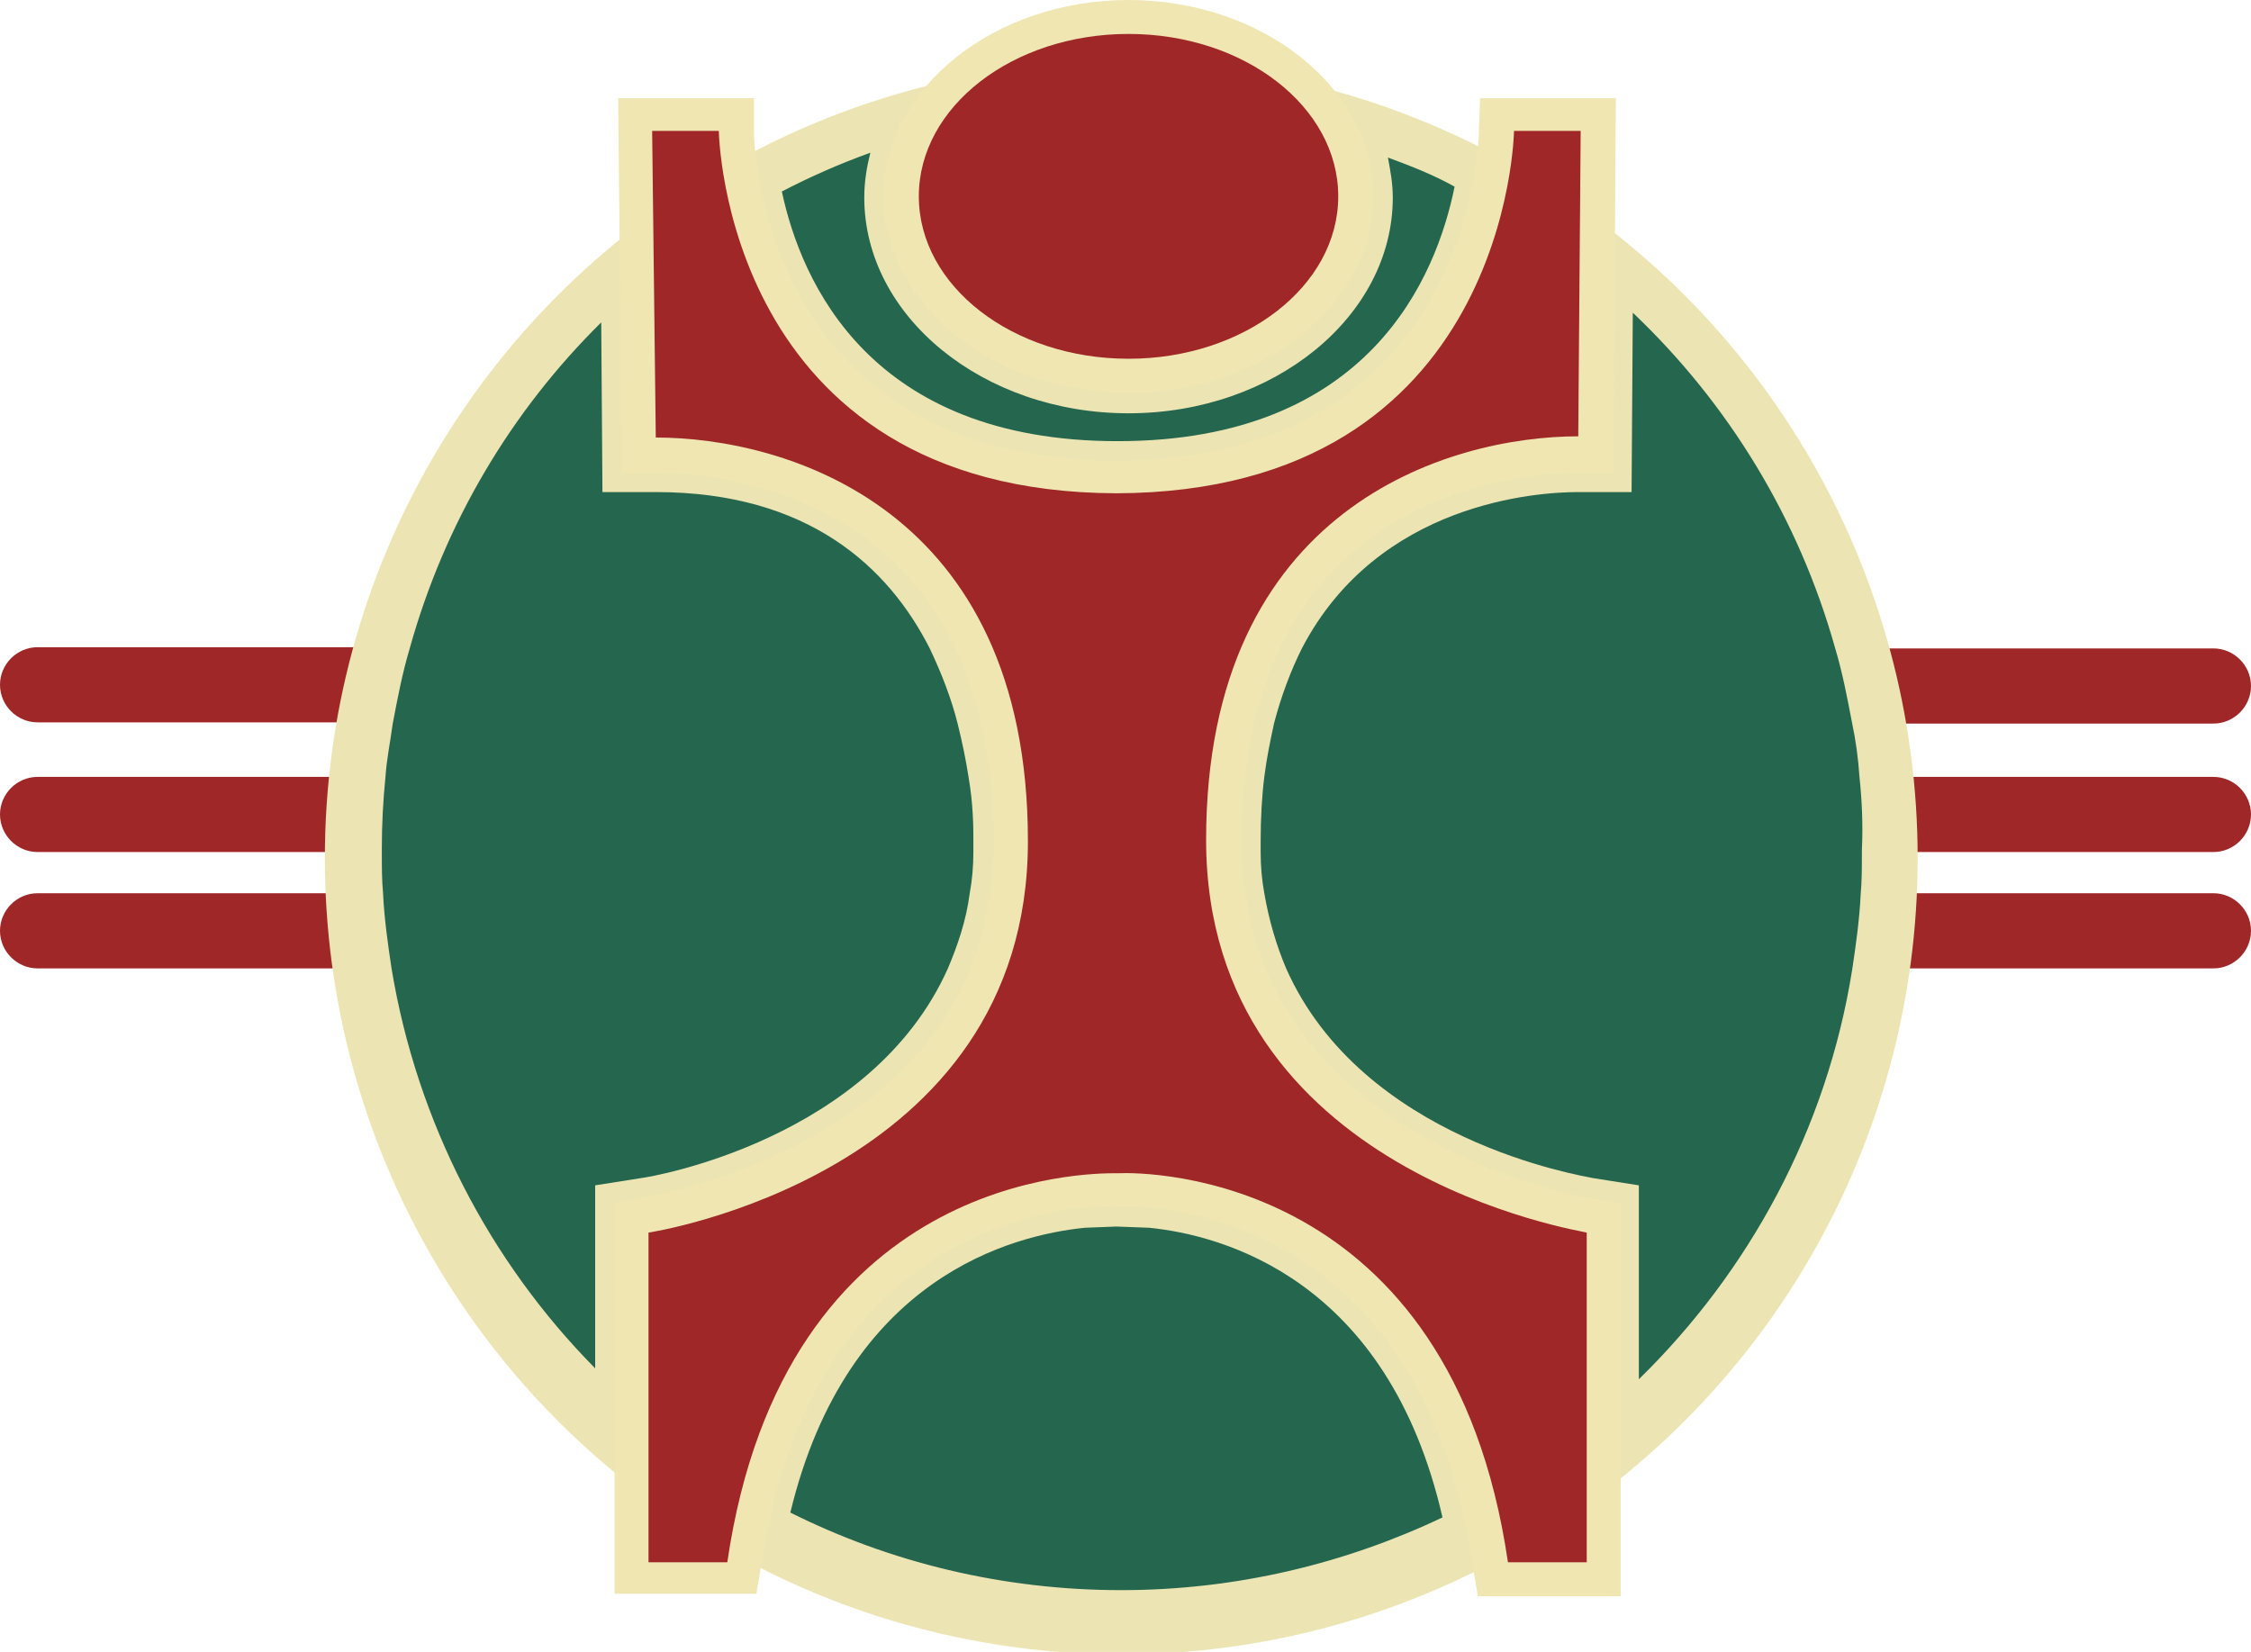
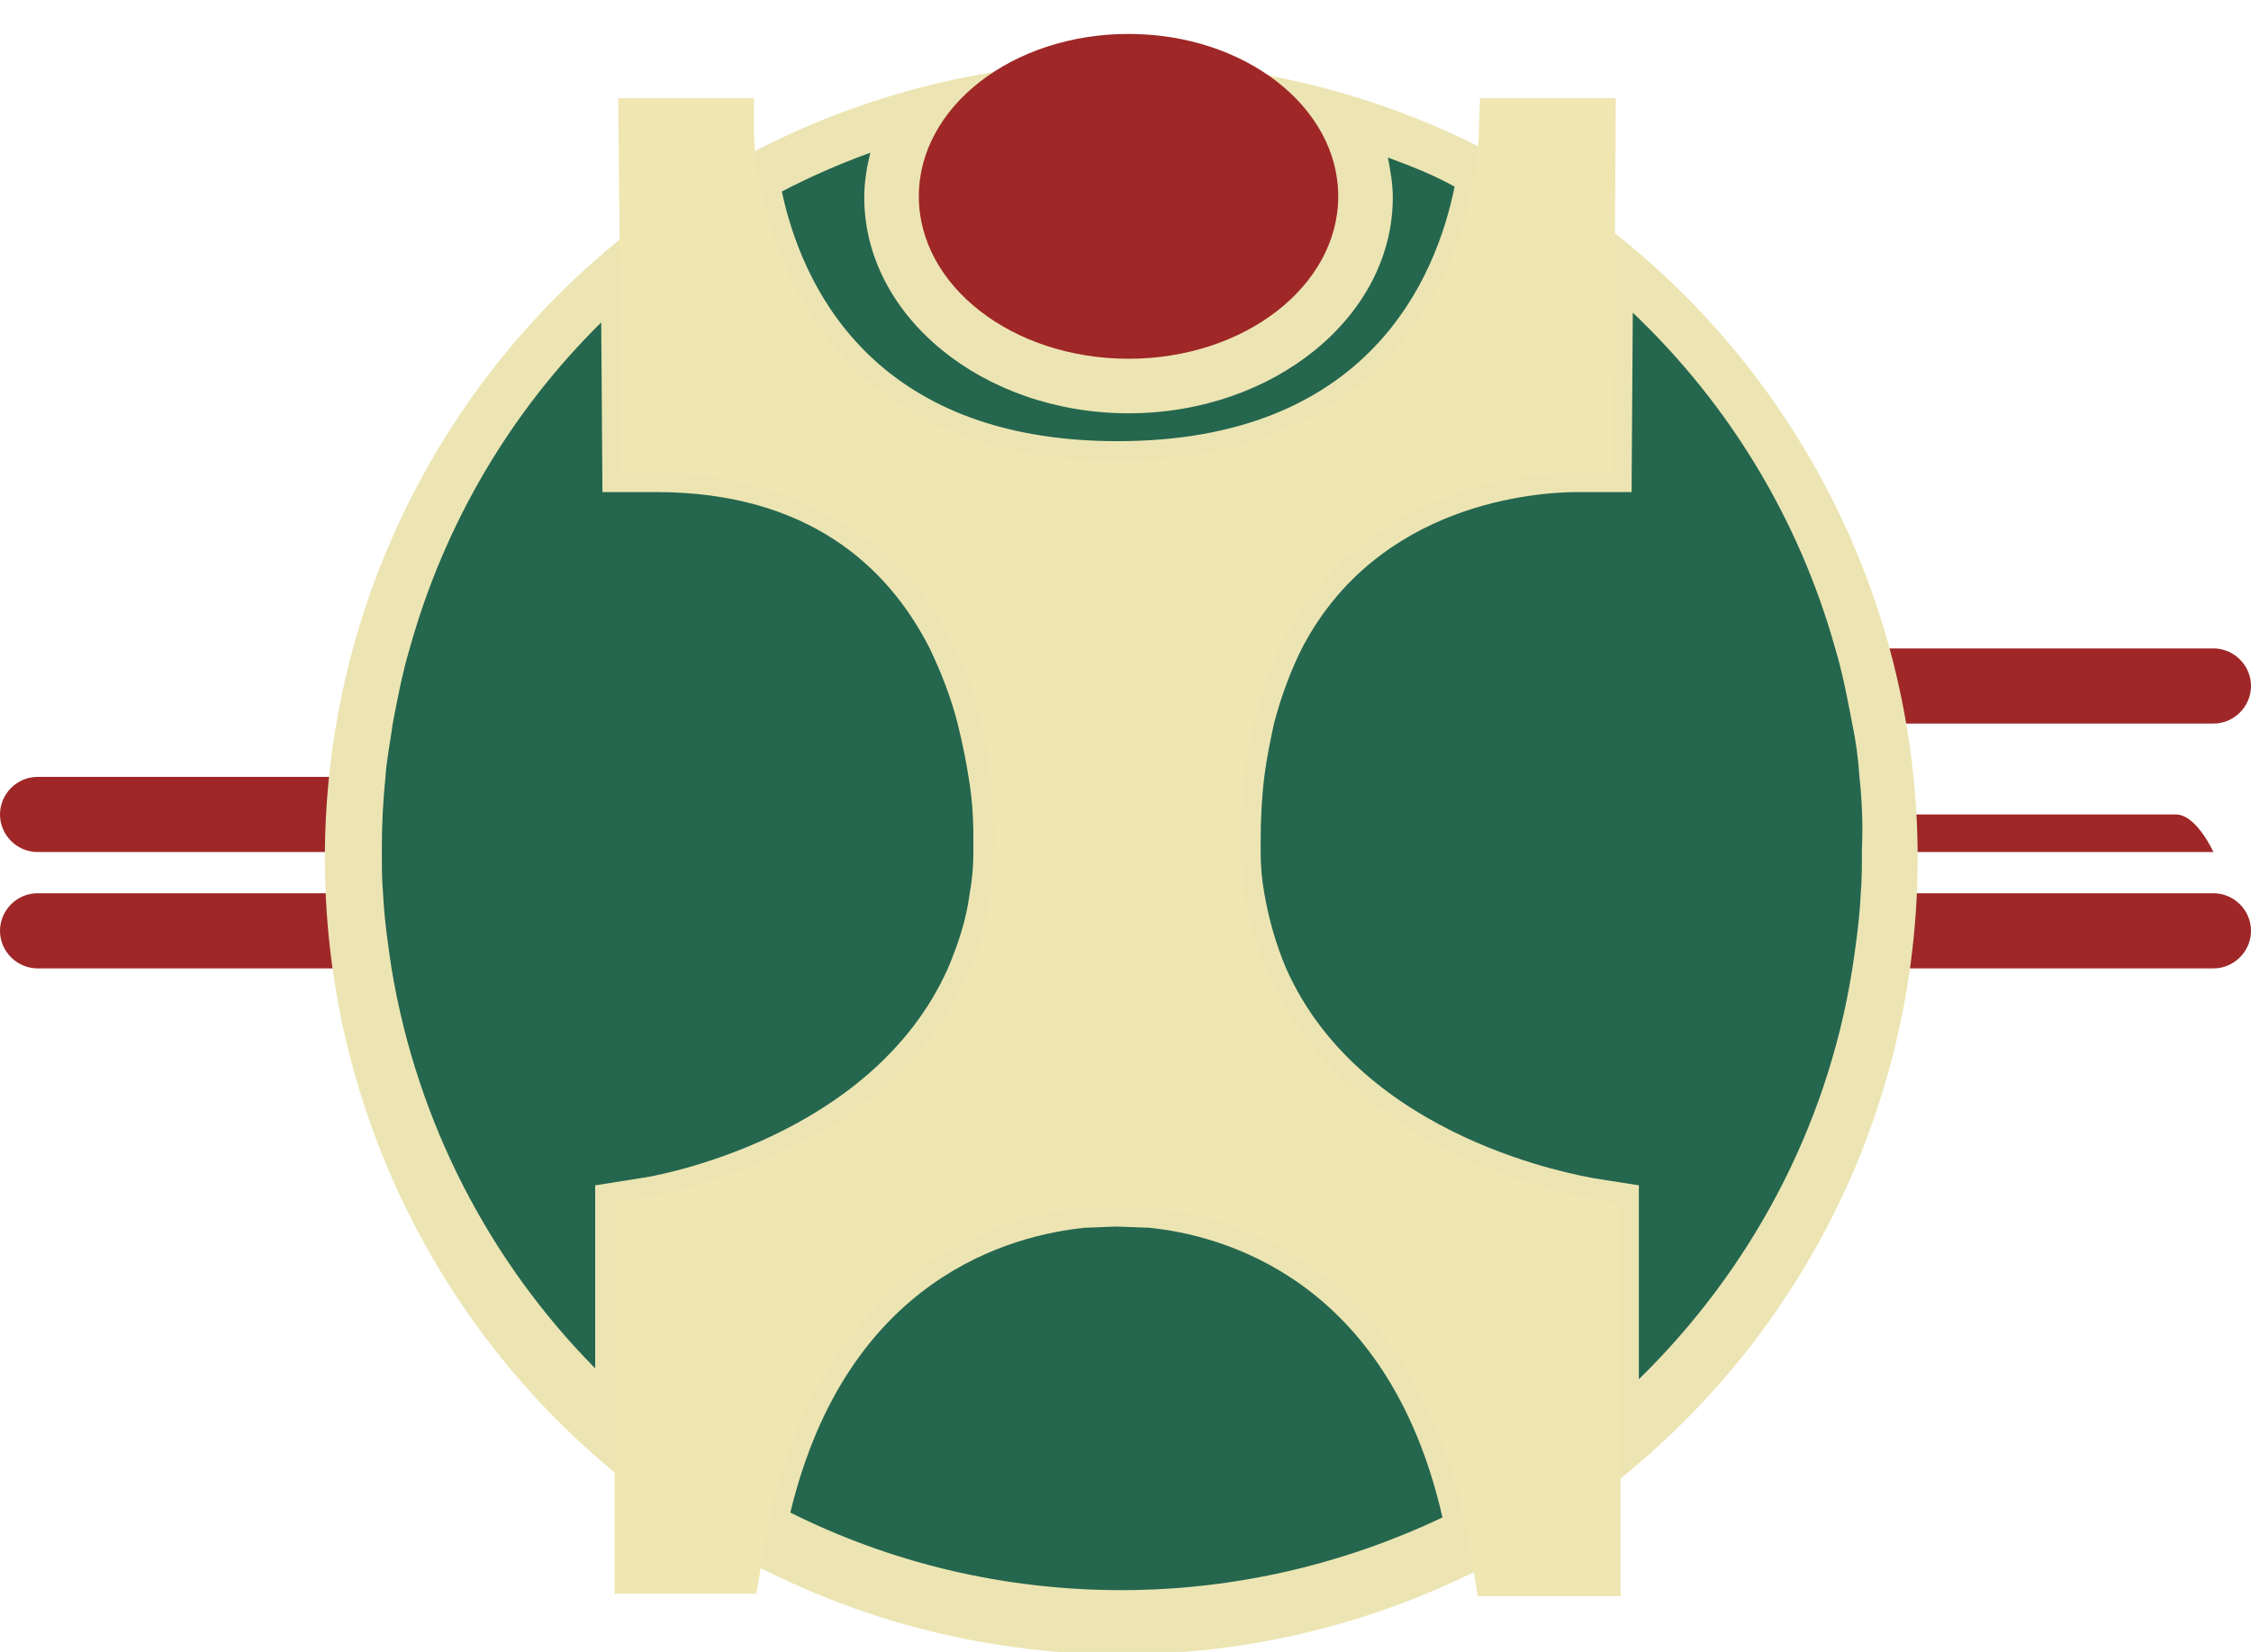
<svg xmlns="http://www.w3.org/2000/svg" version="1.1" id="Calque_1" x="0px" y="0px" viewBox="0 0 185.7 136.3" style="enable-background:new 0 0 185.7 136.3;" xml:space="preserve">
  <style type="text/css">
	.st0{fill:#9F2727;}
	.st1{fill:#ECE5B3;stroke:#ECE5B3;stroke-width:10;stroke-miterlimit:10;}
	.st2{fill:#EFE6B2;}
	.st3{fill:none;}
	.st4{fill:#25664E;}
</style>
  <g>
    <path class="st0" d="M182.6,59.7c1.7,0,3.1-1.4,3.1-3.1s-1.4-3.1-3.1-3.1h-28c0.6,2,1,4.1,1.4,6.2C156,59.7,182.6,59.7,182.6,59.7z   " />
-     <path class="st0" d="M3.1,53.4c-1.7,0-3.1,1.4-3.1,3.1s1.4,3.1,3.1,3.1h26.1c0.4-2.1,0.8-4.2,1.4-6.2C30.6,53.4,3.1,53.4,3.1,53.4z   " />
-     <path class="st0" d="M156.9,70.3h25.7c1.7,0,3.1-1.4,3.1-3.1s-1.4-3.1-3.1-3.1h-26c0.2,2,0.3,3.9,0.3,5.9   C156.9,70.1,156.9,70.2,156.9,70.3z" />
+     <path class="st0" d="M156.9,70.3h25.7s-1.4-3.1-3.1-3.1h-26c0.2,2,0.3,3.9,0.3,5.9   C156.9,70.1,156.9,70.2,156.9,70.3z" />
    <path class="st0" d="M28.6,64.1H3.1c-1.7,0-3.1,1.4-3.1,3.1s1.4,3.1,3.1,3.1h25.2c0-0.1,0-0.2,0-0.3C28.3,68,28.4,66,28.6,64.1z" />
    <path class="st0" d="M3.1,73.7c-1.7,0-3.1,1.4-3.1,3.1s1.4,3.1,3.1,3.1h26c-0.3-2-0.6-4.1-0.7-6.2H3.1z" />
    <path class="st0" d="M182.6,79.9c1.7,0,3.1-1.4,3.1-3.1s-1.4-3.1-3.1-3.1h-25.8c-0.1,2.1-0.4,4.2-0.7,6.2H182.6z" />
    <circle class="st1" cx="92.5" cy="70.8" r="60.7" />
-     <path class="st2" d="M93.1,32.4c-11.1,0-20.2-7.3-20.2-16.2S82,0,93.1,0c11.1,0,20.2,7.3,20.2,16.2S104.2,32.4,93.1,32.4z" />
    <ellipse class="st0" cx="93.1" cy="16.2" rx="17.3" ry="13.4" />
-     <path class="st3" d="M105.1,59.7H79c0.4,1.6,0.7,3.1,0.9,4.4h24.4C104.5,62.5,104.8,61,105.1,59.7z" />
-     <path class="st3" d="M80,73.7h24.4c-0.2-1.1-0.3-2.2-0.3-3.4H80.4C80.2,71.5,80.2,72.6,80,73.7z" />
    <path class="st4" d="M79.9,64.1c-0.2-1.3-0.5-2.8-0.9-4.4c-0.5-2-1.3-4.1-2.3-6.2c-3.4-6.7-10-12.9-22.6-12.9h-4.4l-0.1-14   c-7.4,7.3-12.9,16.5-15.8,26.9c-0.6,2-1,4.1-1.4,6.2c-0.2,1.5-0.5,2.9-0.6,4.4c-0.2,2-0.3,3.9-0.3,5.9c0,0.1,0,0.2,0,0.3   c0,1.2,0,2.3,0.1,3.4c0.1,2.1,0.4,4.2,0.7,6.2c2.1,12.7,8.1,24.2,16.8,33V97.8l3.8-0.6c0.9-0.1,19-3.2,25.3-17.3   C79,78,79.7,76,80,73.7c0.2-1.1,0.3-2.2,0.3-3.4c0-0.3,0-0.6,0-0.9C80.3,68.3,80.3,66.4,79.9,64.1z" />
    <path class="st4" d="M94.8,101.3l-2.7-0.1l-2.6,0.1c-5.9,0.6-19.6,4-24.3,23.5c8.2,4.1,17.5,6.4,27.3,6.4c9.5,0,18.5-2.2,26.5-6   C114.5,105.5,100.8,101.9,94.8,101.3z" />
    <path class="st4" d="M153.4,64.1c-0.1-1.5-0.3-3-0.6-4.4c-0.4-2.1-0.8-4.2-1.4-6.2c-3-10.7-8.8-20.2-16.7-27.7l-0.1,14.8h-4.4   c-3.3,0-16.5,0.8-22.8,12.9c-0.9,1.8-1.7,3.9-2.3,6.2c-0.3,1.4-0.6,2.8-0.8,4.4s-0.3,3.4-0.3,5.3c0,0.3,0,0.6,0,0.9   c0,1.2,0.1,2.3,0.3,3.4c0.4,2.3,1,4.3,1.8,6.2c6.3,14.2,24.4,17.1,25.3,17.3l3.8,0.6v16c9.1-8.9,15.5-20.6,17.6-33.8   c0.3-2,0.6-4.1,0.7-6.2c0.1-1.1,0.1-2.3,0.1-3.4c0-0.1,0-0.2,0-0.3C153.7,68,153.6,66,153.4,64.1z" />
    <path class="st2" d="M121.9,131.6l-0.4-2.4c-3.6-24.8-20-28.9-26.7-29.6l-2.6-0.1l-2.7,0.1c-6.7,0.7-23,4.8-26.7,29.5l-0.4,2.4   H50.7V99.2l2.4-0.4c0.1,0,7.5-1.2,14.8-5.5C77.3,87.7,82,79.7,82,69.4C82,40.4,58.8,39,54.1,39h-2.8L51,8.1h11.2v2.8   C62.2,12,63,38,92.1,38c29.1-0.1,29.9-26,29.9-27.1l0.1-2.8h2.8h8.4L133.1,39h-2.8c-4.7,0-27.9,1.5-27.9,30.4   c0,24.8,28.6,29.4,28.9,29.5l2.4,0.4v32.4h-11.8V131.6z" />
-     <path class="st0" d="M99.5,69.3c0-27.5,20.1-33.3,30.7-33.3l0.2-25.2h-5.5c0,0-0.4,29.8-32.8,29.9c-32.4-0.1-32.8-29.9-32.8-29.9   h-5.5l0.3,25.3c10.6,0,30.7,5.7,30.7,33.3s-31.3,32.3-31.3,32.3v27.2H60c4.7-32.1,29.7-32.1,32.1-32.1l0,0c0,0,0,0,0.1,0   c0.1,0,0.1,0,0.1,0l0,0c2.4-0.1,27.4,0,32.1,32.1h6.5v-27.2C130.8,101.6,99.5,96.9,99.5,69.3z" />
    <path class="st4" d="M114.5,13c0.2,1.1,0.4,2.1,0.4,3.3c0,9.8-9.8,17.8-21.8,17.8s-21.8-8-21.8-17.8c0-1.3,0.2-2.5,0.5-3.7   c-2.5,0.9-5,2-7.3,3.2c1.6,7.5,7.3,20.6,27.7,20.6c20.8,0,26.3-13.6,27.8-21C118.2,14.4,116.4,13.7,114.5,13z" />
  </g>
</svg>